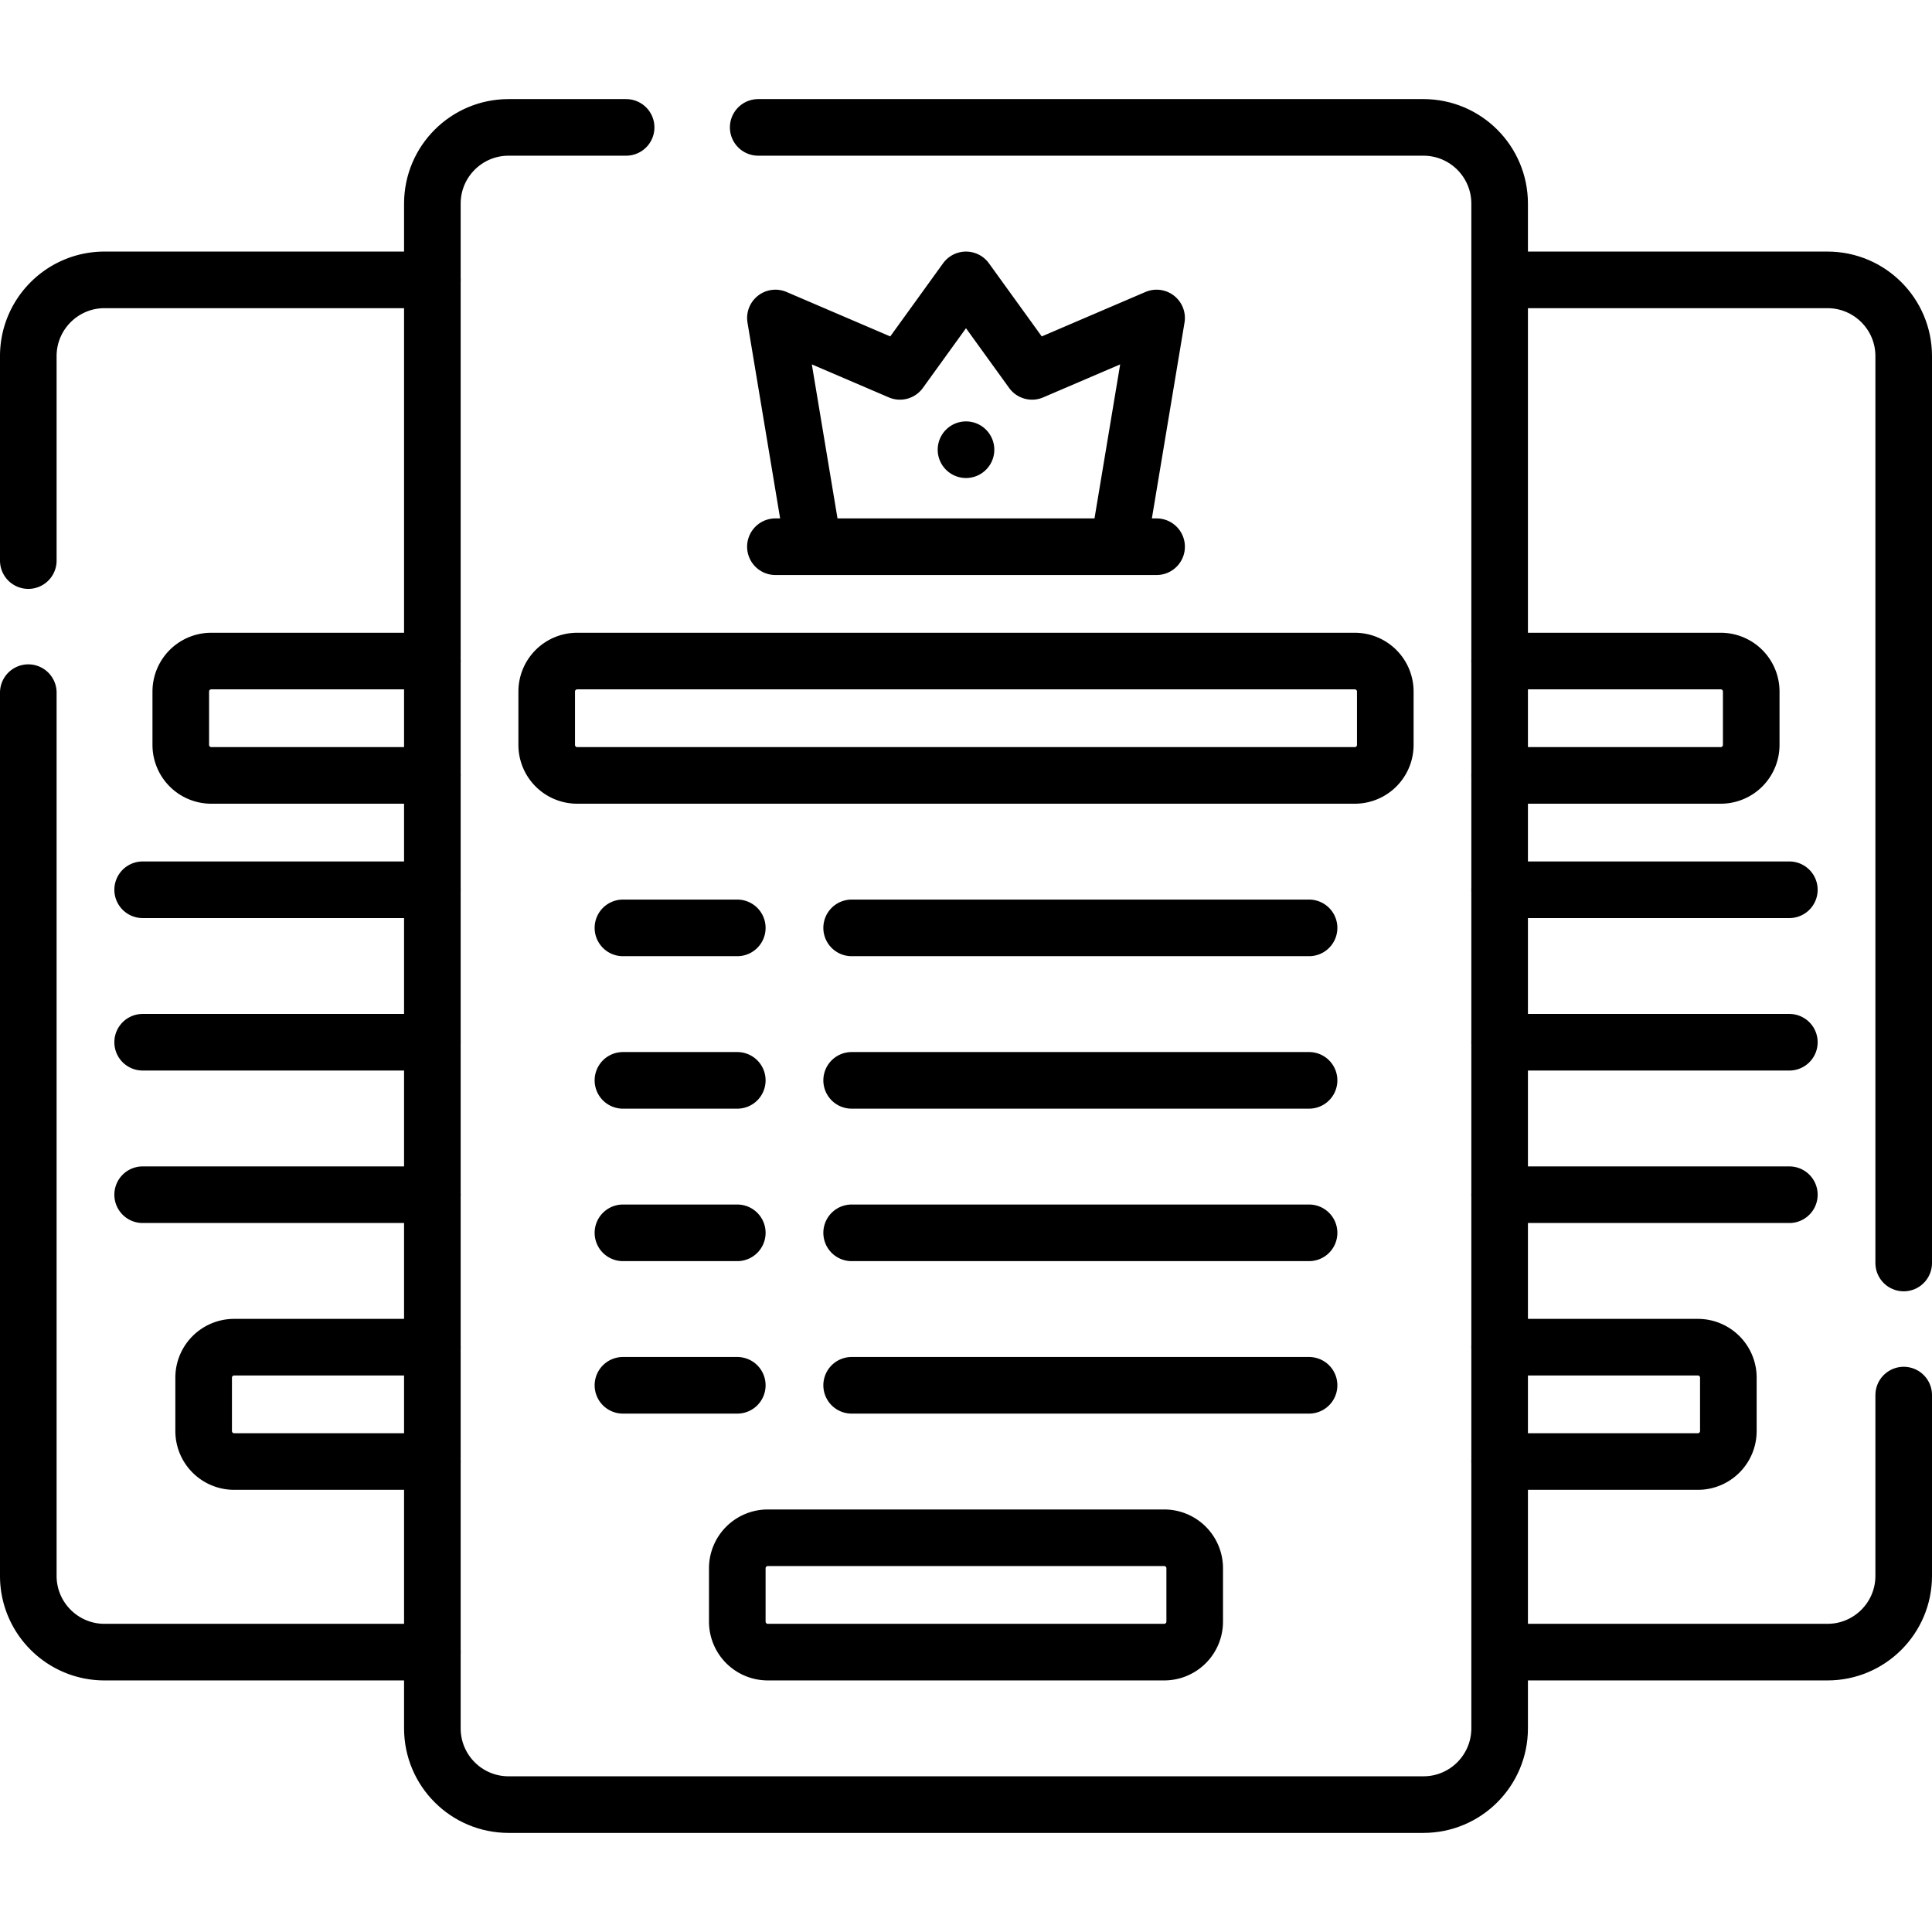
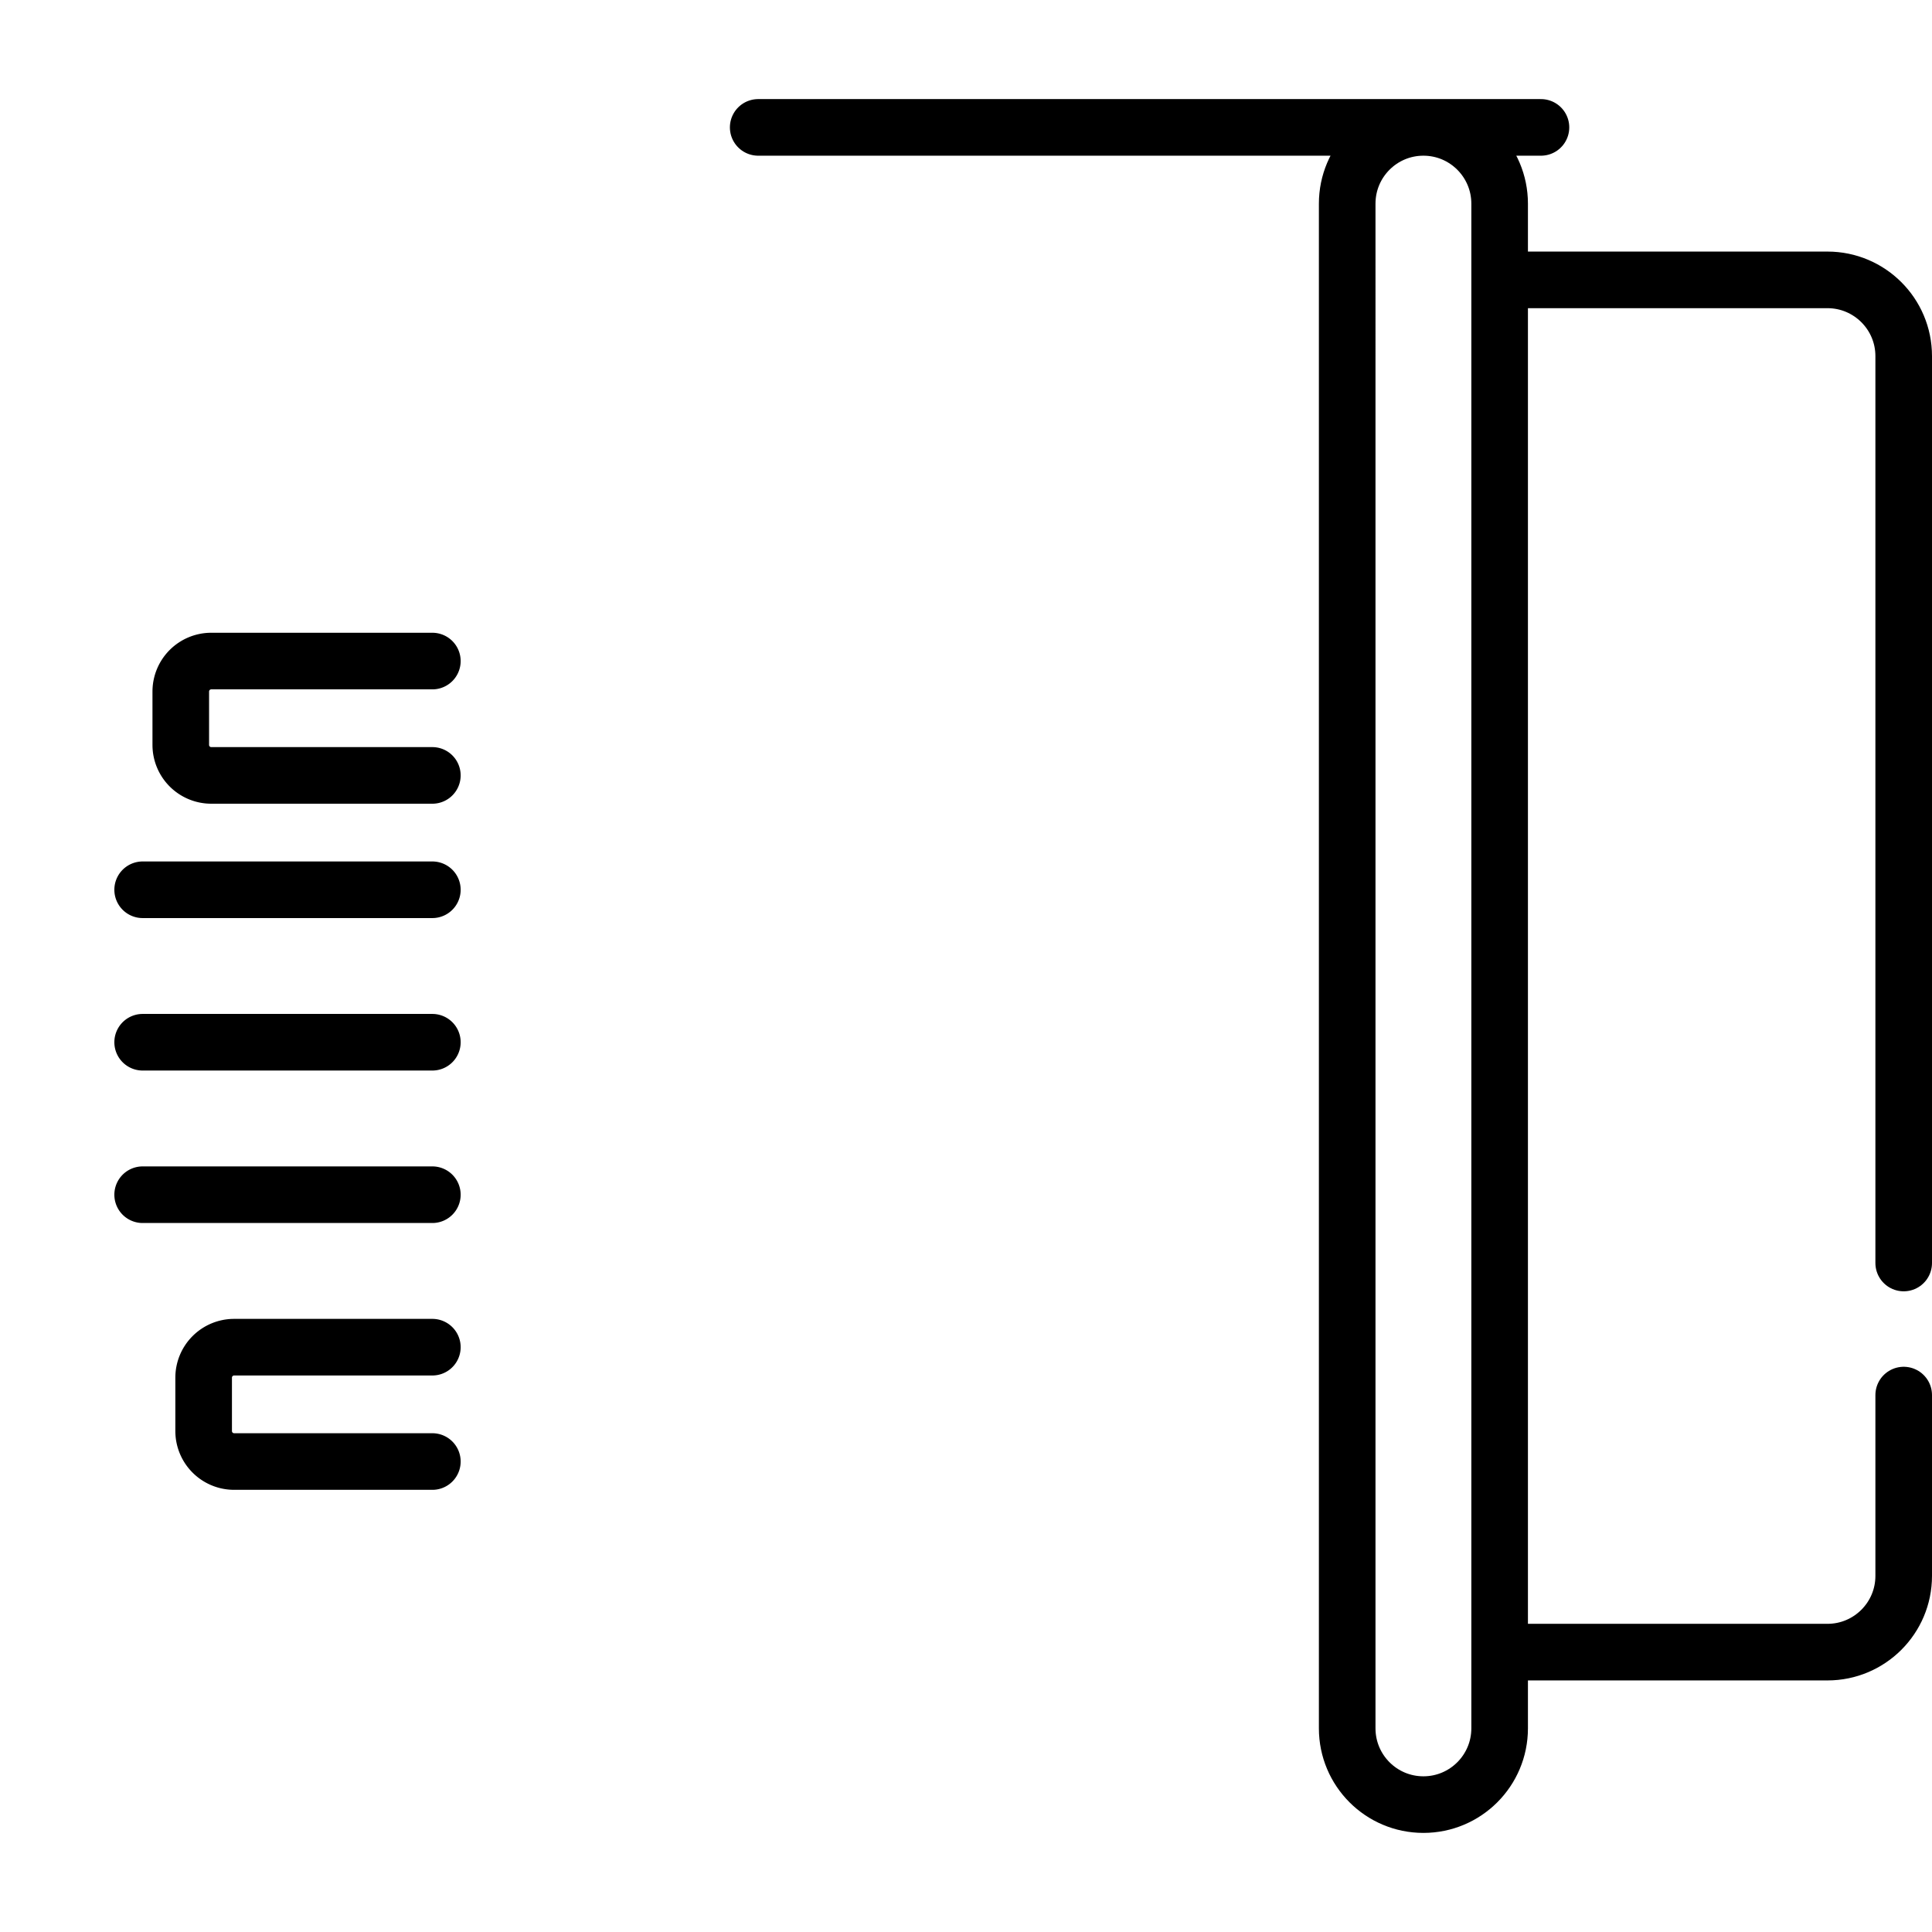
<svg xmlns="http://www.w3.org/2000/svg" width="48" height="48" x="0" y="0" viewBox="0 0 512 512" style="enable-background:new 0 0 512 512" xml:space="preserve">
  <g>
    <path d="M114.577 357.016H62.049a8.081 8.081 0 0 0-8.081 8.081v14.142a8.081 8.081 0 0 0 8.081 8.081h52.528M114.577 175.187H55.988a8.081 8.081 0 0 0-8.081 8.081v14.142a8.081 8.081 0 0 0 8.081 8.081h58.589M114.577 235.797H37.805M114.577 276.203H37.805M114.577 316.61H37.805" style="stroke-linecap: round; stroke-linejoin: round; stroke-miterlimit: 10;" fill="none" stroke="#000000" stroke-width="15px" stroke-linecap="round" stroke-linejoin="round" stroke-miterlimit="10" data-original="#000000" />
-     <path d="M7.5 183.56v234.07c0 11.15 9.05 20.2 20.2 20.2h86.88M7.5 148.56V94.37c0-11.15 9.05-20.2 20.2-20.2h86.88M397.423 357.016h52.528a8.081 8.081 0 0 1 8.081 8.081v14.142a8.081 8.081 0 0 1-8.081 8.081h-52.528M273.509 98.415 256 74.171l-17.509 24.244-32.999-14.143 10.102 60.61h80.812l10.102-60.61zM205.492 144.882h101.016M256 119.176h0M397.423 175.187h58.589a8.081 8.081 0 0 1 8.081 8.081v14.142a8.081 8.081 0 0 1-8.081 8.081h-58.589M144.882 197.411v-14.142a8.081 8.081 0 0 1 8.081-8.081h206.073a8.081 8.081 0 0 1 8.081 8.081v14.142a8.081 8.081 0 0 1-8.081 8.081H152.963a8.081 8.081 0 0 1-8.081-8.081zM346.915 245.898h-121.22M195.39 245.898h-30.305M346.915 286.305h-121.22M195.39 286.305h-30.305M346.915 326.711h-121.22M195.39 326.711h-30.305M346.915 367.118h-121.22M474.195 235.797h-76.772M474.195 276.203h-76.772M474.195 316.61h-76.772M195.39 367.118h-30.305M195.39 429.748v-14.142a8.081 8.081 0 0 1 8.081-8.081h105.057a8.081 8.081 0 0 1 8.081 8.081v14.142a8.081 8.081 0 0 1-8.081 8.081H203.472a8.081 8.081 0 0 1-8.082-8.081z" style="stroke-linecap: round; stroke-linejoin: round; stroke-miterlimit: 10;" fill="none" stroke="#000000" stroke-width="15px" stroke-linecap="round" stroke-linejoin="round" stroke-miterlimit="10" data-original="#000000" />
-     <path d="M200.93 33.76h176.29c11.16 0 20.2 9.05 20.2 20.21v404.06c0 11.16-9.04 20.21-20.2 20.21H134.78c-11.16 0-20.2-9.05-20.2-20.21V53.97c0-11.16 9.04-20.21 20.2-20.21h31.15M504.5 369.71v47.92c0 11.15-9.05 20.2-20.2 20.2h-86.88M397.42 74.17h86.88c11.15 0 20.2 9.05 20.2 20.2v240.34" style="stroke-linecap: round; stroke-linejoin: round; stroke-miterlimit: 10;" fill="none" stroke="#000000" stroke-width="15px" stroke-linecap="round" stroke-linejoin="round" stroke-miterlimit="10" data-original="#000000" />
+     <path d="M200.93 33.76h176.29c11.16 0 20.2 9.05 20.2 20.21v404.06c0 11.16-9.04 20.21-20.2 20.21c-11.16 0-20.2-9.05-20.2-20.21V53.97c0-11.16 9.04-20.21 20.2-20.21h31.15M504.5 369.71v47.92c0 11.15-9.05 20.2-20.2 20.2h-86.88M397.42 74.17h86.88c11.15 0 20.2 9.05 20.2 20.2v240.34" style="stroke-linecap: round; stroke-linejoin: round; stroke-miterlimit: 10;" fill="none" stroke="#000000" stroke-width="15px" stroke-linecap="round" stroke-linejoin="round" stroke-miterlimit="10" data-original="#000000" />
  </g>
</svg>